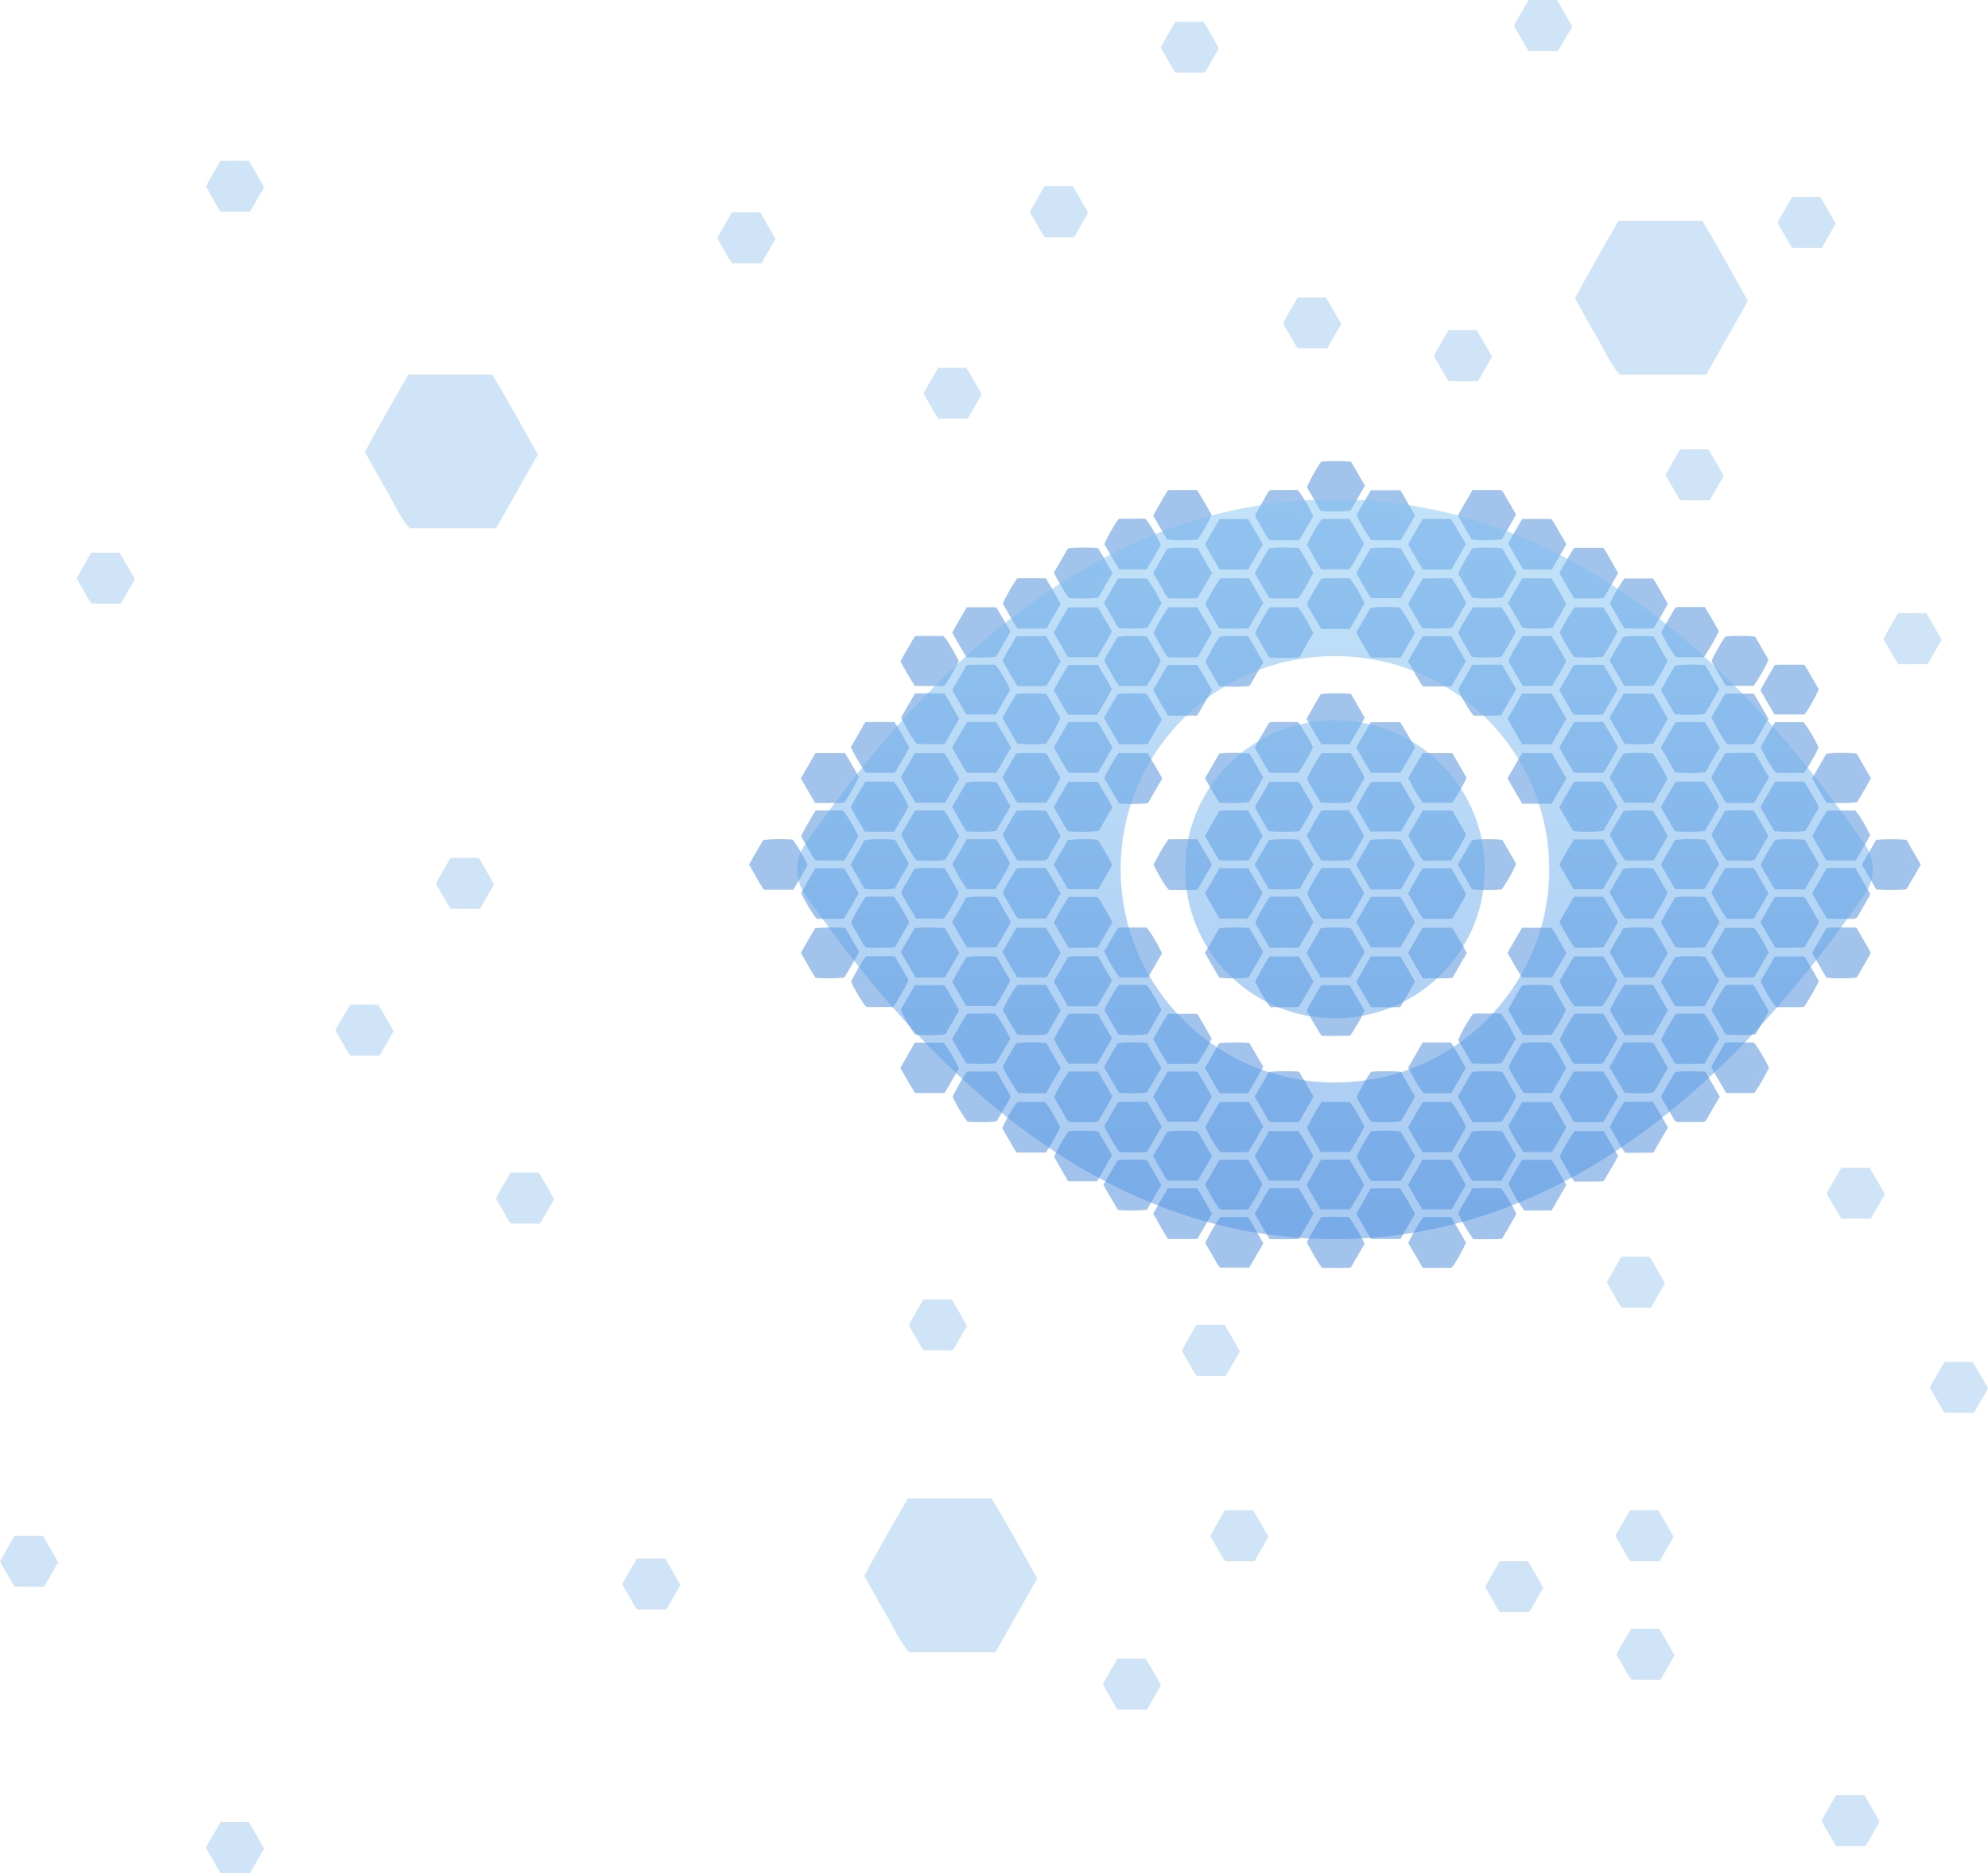
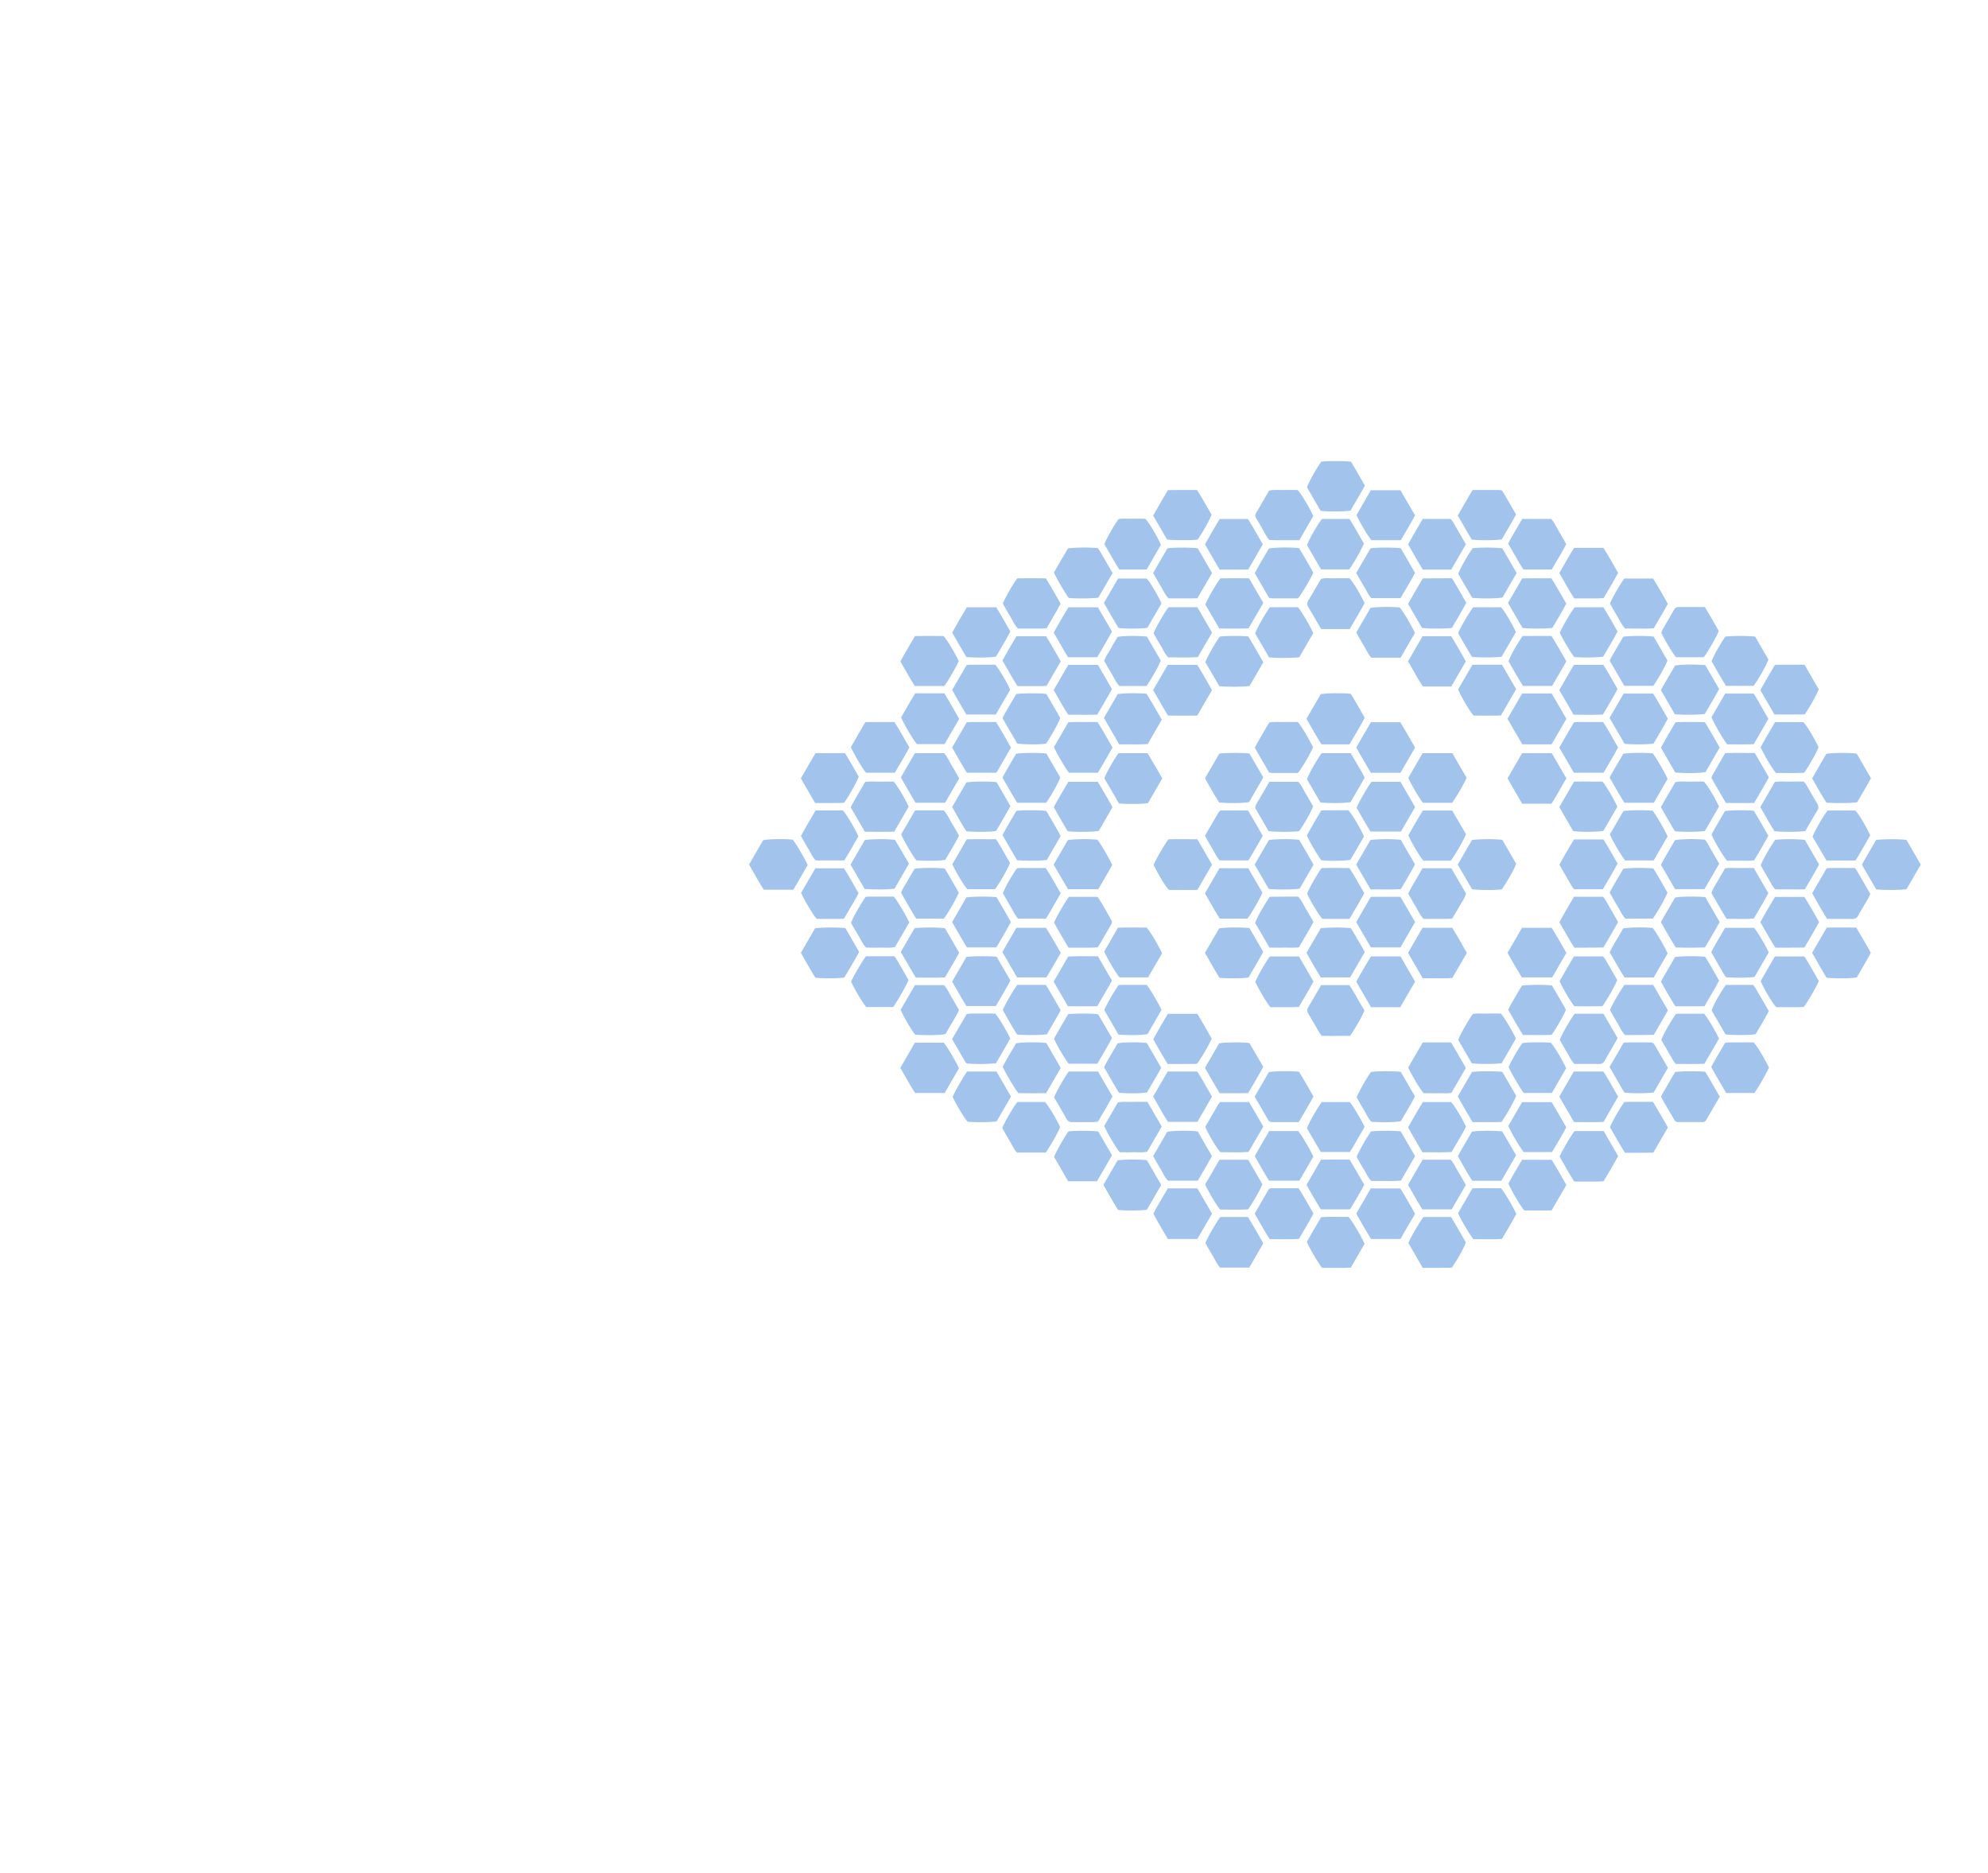
<svg xmlns="http://www.w3.org/2000/svg" width="207" height="195" viewBox="0 0 207 195">
  <defs>
    <linearGradient id="a" x1="50%" x2="50%" y1="0%" y2="100%">
      <stop offset="0%" stop-color="#81C3F3" />
      <stop offset="100%" stop-color="#4A90E2" />
    </linearGradient>
  </defs>
  <g fill="none" fill-rule="evenodd">
    <path fill="#A2C3EB" d="M137.573 48.066c-.58.833-1.3 2.122-1.48 2.669l1.416 2.447c.755.098 2.525.084 3.118-.025l1.5-2.597-1.447-2.492c-.357-.045-.976-.068-1.585-.068-.617 0-1.221.023-1.522.066zm-5.425 3.01c-.284.49-.576.974-.852 1.47-.785 1.413-.789.831.018 2.276.263.47.51.952.834 1.387.225.01.421.028.62.028.818.003 1.638.001 2.52.001l1.454-2.51c-.375-.86-1.247-2.32-1.621-2.714-.478 0-.975-.008-1.471.002-.149.004-.298 0-.448-.002-.11-.003-.217-.005-.327-.005-.24 0-.483.012-.727.067zm19.648 2.605l1.44 2.487c.747.103 2.528.095 3.142-.019.486-.845 1.01-1.704 1.48-2.592-.457-.786-.888-1.533-1.325-2.279-.05-.082-.118-.153-.182-.234-.11-.01-.207-.028-.304-.028-.874-.002-1.747-.002-2.714-.002-.525.898-1.042 1.76-1.537 2.667zm-28.199-2.667h-.498c-.493.002-.987.01-1.489.014a92.462 92.462 0 0 0-1.535 2.655c.5.858.982 1.684 1.443 2.482.668.096 2.523.098 3.176.014.447-.6 1.27-2.054 1.46-2.597-.498-.837-.963-1.726-1.52-2.568h-1.037zm19.143.023c-.502.872-1.008 1.741-1.494 2.585.385.837 1.167 2.153 1.552 2.616h3.061c.504-.864 1.011-1.704 1.481-2.586-.52-.893-1.025-1.759-1.522-2.615h-3.078zm-26.275 3.01c-.495.677-1.273 2.057-1.47 2.605.51.87 1.001 1.775 1.546 2.632h2.859c.516-.896 1.006-1.746 1.48-2.564-.366-.86-1.247-2.328-1.629-2.719-.45 0-.923-.007-1.393.002-.152.005-.3 0-.45-.004l-.324-.003c-.21 0-.418.008-.62.05zm42.043-.025c-.5.84-1.006 1.684-1.476 2.57.548.912 1.03 1.83 1.59 2.697h2.957c.517-.904 1.049-1.758 1.507-2.644-.272-.471-.506-.906-.764-1.327-.27-.439-.461-.926-.813-1.296h-3zm-10.365.003c-.51.868-1.024 1.736-1.52 2.646.502.886 1 1.76 1.525 2.632 1.007.006 1.972.01 2.96-.003l1.525-2.632c-.278-.482-.515-.915-.771-1.336-.27-.44-.469-.924-.82-1.307h-2.899zm-10.492.002c-.47.577-1.38 2.173-1.556 2.733l1.459 2.52h2.933c.504-.698 1.307-2.11 1.53-2.7-.5-.827-.964-1.718-1.507-2.553h-2.86zm-10.648.004a81.431 81.431 0 0 0-1.531 2.637c.507.896 1.011 1.767 1.533 2.64.516 0 .99.002 1.464 0 .493-.003.988-.01 1.497-.013l1.525-2.636c-.552-.92-1.017-1.814-1.556-2.628h-2.932zm5.114 3.08c-.476.84-1.001 1.675-1.463 2.564l1.501 2.583c.16.014.282.035.407.035.872.004 1.745.002 2.592.002.38-.452 1.19-1.814 1.593-2.675-.48-.855-.977-1.731-1.487-2.557-.419-.044-.94-.063-1.446-.063-.702 0-1.376.038-1.697.112zm-20.927-.003l-1.448 2.498c.308.682 1.187 2.188 1.542 2.644.764.077 2.49.064 3.075-.03.483-.831.978-1.682 1.487-2.562-.515-.884-.997-1.764-1.515-2.585-.379-.045-.92-.068-1.457-.068-.68 0-1.348.035-1.684.103zm42.146-.026c-.518.72-1.31 2.122-1.494 2.662.234.405.48.834.727 1.26.25.425.5.846.73 1.235.909.096 2.578.077 3.146-.035l1.476-2.55c-.514-.887-1.01-1.737-1.485-2.56-.341-.06-.987-.087-1.62-.087-.59 0-1.17.026-1.48.075zm-10.633.007l-1.484 2.564c.274.478.51.911.767 1.33.27.435.467.917.8 1.286h3.053c.497-.886 1.035-1.734 1.5-2.634l-1.479-2.55c-.339-.05-.949-.077-1.559-.077-.63 0-1.26.028-1.598.08zm-21.139-.002c-.491.835-1 1.7-1.487 2.57.269.47.504.904.762 1.323.267.437.46.92.826 1.308 1.01.01 2.001.014 3.016-.003.508-.875 1-1.726 1.521-2.627-.518-.901-1.01-1.75-1.483-2.57-.34-.053-.959-.078-1.578-.078-.619 0-1.24.025-1.577.077zm42.337-.049c-.53.835-1 1.696-1.535 2.618.518.89.994 1.778 1.553 2.64.822 0 1.618.003 2.412 0 .2 0 .396-.017.636-.027a74.83 74.83 0 0 0 1.52-2.622c-.516-.882-.986-1.769-1.538-2.609h-3.048zm-26.356 3.233c-.448.767-.891 1.533-1.34 2.298-.11.185-.133.362-.02.554.46.784.916 1.572 1.377 2.365h2.975c.53-.907 1.07-1.808 1.554-2.702-.63-1.256-1.188-2.17-1.58-2.583-.475 0-.972-.01-1.47.003a9.55 9.55 0 0 1-.448-.003c-.11-.004-.217-.007-.327-.007-.238 0-.479.014-.721.075zm-31.624-.058c-.484.65-1.296 2.08-1.5 2.63.238.414.473.85.731 1.27.269.437.463.922.847 1.328.796 0 1.595.001 2.39-.002.174 0 .347-.018.593-.032.49-.873 1-1.685 1.453-2.556a70.9 70.9 0 0 0-1.535-2.638c-.54-.007-1.067-.012-1.587-.012-.472 0-.937.004-1.392.012zm52.582 0c-.5.865-.983 1.696-1.482 2.557.52.893 1.026 1.762 1.512 2.6.69.092 2.385.092 3.103 0 .486-.808.994-1.646 1.45-2.53-.407-.706-.8-1.39-1.197-2.073-.1-.171-.209-.335-.352-.562-.345.001-.684.001-1.022 0l-.674-.002c-.447 0-.89.003-1.338.01zm-8.112-.01a215.674 215.674 0 0 0-2.24.017c-.538.905-1.047 1.777-1.536 2.653.508.872.989 1.703 1.449 2.496.707.093 2.39.094 3.115.002.49-.832 1-1.701 1.505-2.617-.515-.85-.966-1.723-1.508-2.551h-.785zm-23.308.005c-.414.514-1.36 2.155-1.576 2.733l1.455 2.493c1.028.005 2.02.022 3.042-.014.52-.891 1.025-1.763 1.54-2.65a741.56 741.56 0 0 1-1.484-2.56 205.297 205.297 0 0 0-2.978-.002zm-10.664.018l-1.471 2.544c.525.896 1.007 1.78 1.52 2.603.801.1 2.389.089 3.008-.021.483-.84.987-1.712 1.471-2.55-.53-1.087-1.194-2.182-1.554-2.576h-2.974zm52.72.001c-.448.589-1.279 2.042-1.502 2.61.239.415.476.848.732 1.27.27.44.469.923.85 1.332a44.86 44.86 0 0 1 1.085.002c.627.005 1.255.012 1.883-.03.518-.863 1-1.692 1.48-2.55-.515-.901-1.005-1.78-1.542-2.634h-2.987zm-26.431 3.055l-1.487 2.57c.272.476.507.909.764 1.33.267.438.475.913.79 1.287h3.06c.501-.861.994-1.715 1.495-2.576-.532-1.088-1.233-2.248-1.595-2.658a16.949 16.949 0 0 0-1.326-.047c-.676 0-1.34.031-1.701.094zm32.074-.087c-.222 0-.366.097-.473.286-.368.645-.747 1.285-1.116 1.928-.085.147-.149.308-.214.444.442.932 1.169 2.141 1.547 2.569h2.88c.426-.559 1.355-2.18 1.563-2.73-.473-.817-.933-1.663-1.46-2.496-.928 0-1.823.004-2.721-.001h-.006zm-42.554.02c-.54.762-1.344 2.189-1.537 2.725.48.823.975 1.673 1.45 2.496.754.089 2.502.08 3.15-.018.475-.82.968-1.671 1.45-2.5-.29-.7-1.235-2.304-1.59-2.702h-2.923zm-10.542 0c-.398.48-1.344 2.112-1.57 2.713.237.41.469.847.732 1.264.258.416.426.891.813 1.254.39-.01.78-.007 1.17-.001.627.005 1.256.014 1.896-.04.492-.848.975-1.679 1.477-2.549l-1.53-2.64h-2.988zm31.72.006c-.372.447-1.258 1.952-1.58 2.682.465.827.946 1.68 1.448 2.486.833.085 2.474.071 3.086-.025l1.489-2.569c-.58-1.173-1.19-2.18-1.558-2.574h-2.886zm10.555.002c-.375.483-1.243 1.966-1.552 2.64.376.793 1.169 2.126 1.504 2.538.918.08 2.444.06 3.024-.045.485-.85 1.02-1.703 1.489-2.61-.495-.863-.955-1.706-1.478-2.523h-2.987zm-63.288 0c-.514.871-1.032 1.737-1.52 2.637a85.49 85.49 0 0 0 1.474 2.544c1.116.083 2.516.06 3.09-.052.485-.85 1.021-1.708 1.488-2.61-.499-.857-.957-1.702-1.476-2.52h-3.056zm10.583.001c-.536.865-1.031 1.745-1.54 2.636.496.856.977 1.689 1.483 2.56 1.043 0 2.014 0 3.054.002.5-.879 1.04-1.759 1.533-2.677l-1.471-2.52h-3.06zm5.115 3.083c-.23.39-.476.788-.7 1.2-.234.43-.541.822-.693 1.297.258.448.495.882.753 1.302.27.438.461.927.827 1.31h2.824c.525-.752 1.29-2.11 1.487-2.65l-1.446-2.49a12.978 12.978 0 0 0-1.454-.072c-.654 0-1.292.035-1.598.103zm10.634-.028c-.462.64-1.295 2.11-1.496 2.651l1.453 2.501c.812.093 2.56.079 3.155-.024l1.427-2.465c-.53-.9-1.033-1.825-1.574-2.684-.394-.035-.92-.052-1.429-.052-.626 0-1.229.024-1.536.073zm52.642-.002c-.483.688-1.22 1.995-1.43 2.559.489.836.975 1.72 1.5 2.567h2.868c.511-.665 1.381-2.204 1.551-2.747l-1.38-2.38c-.351-.048-.958-.069-1.557-.069-.63 0-1.25.025-1.552.07zm-10.624.016c-.463.807-.967 1.624-1.42 2.476l1.527 2.632h3.023c.552-.803 1.28-2.1 1.471-2.633-.467-.81-.95-1.644-1.44-2.496a14.523 14.523 0 0 0-1.51-.065c-.666 0-1.327.028-1.65.086zm-73.748-.073c-.523.897-1.047 1.755-1.515 2.642.512.886.972 1.752 1.504 2.553h3.066c.458-.63 1.279-2.062 1.5-2.6-.628-1.24-1.192-2.166-1.586-2.597-.51-.005-1.024-.01-1.544-.01-.472 0-.946.003-1.425.012zm64.161-.01h-.89c-.669.977-1.288 2.093-1.468 2.636.495.842.965 1.733 1.512 2.566h3.025c.486-.837.99-1.682 1.476-2.566-.498-.882-.988-1.762-1.542-2.637h-2.113zm-53.586.022c-.507.814-.976 1.652-1.47 2.53.542.926 1.02 1.812 1.57 2.667.537 0 1.036.004 1.532-.001l.442.003c.347.002.697.007 1.05-.031l1.477-2.548c-.514-.89-.997-1.771-1.536-2.62h-3.065zm42.274.003l-1.51 2.613c.534.903.993 1.797 1.549 2.622h2.954l1.514-2.615c-.5-.89-1.005-1.76-1.516-2.62h-2.991zm26.292 3.055c-.488.838-.992 1.682-1.474 2.562.498.86.98 1.69 1.446 2.5.773.092 2.525.08 3.126-.027.497-.845 1.015-1.71 1.49-2.593-.49-.851-.961-1.661-1.439-2.484-.447-.04-.98-.06-1.485-.06-.698 0-1.349.037-1.664.102zm10.395-.07c-.509.89-1.037 1.743-1.51 2.636l1.466 2.528h3.139c.509-.72 1.282-2.097 1.47-2.625l-1.483-2.56c-.362.002-.721 0-1.08 0-.209-.002-.419-.002-.63-.002-.452 0-.91.004-1.372.023zm-31.501-.002l-1.482 2.554c.308.763 1.238 2.33 1.621 2.728l.851.003c.649.004 1.308.009 1.984-.02.532-.92 1.052-1.815 1.582-2.736-.49-.847-.97-1.678-1.476-2.548-.37.002-.729 0-1.084 0-.22-.002-.437-.002-.652-.002-.45 0-.895.004-1.344.021zm-52.342-.017c-.099.002-.196.028-.323.045L99.15 71.82c.465.885.978 1.724 1.466 2.567h3.07c.505-.868 1.012-1.74 1.497-2.578-.33-.775-1.17-2.19-1.55-2.609-.873 0-1.769 0-2.666.002zm62.914.017c-.504.867-1.006 1.74-1.52 2.624.5.859.979 1.69 1.488 2.569.366-.002.721 0 1.073.001.674.004 1.328.007 1.984-.022.522-.905 1.052-1.76 1.52-2.664-.502-.862-.961-1.703-1.472-2.508h-3.073zm-42.293.004c-.493.85-.989 1.703-1.517 2.616.525.91 1.018 1.79 1.545 2.655 1.036.017 2.028.015 3.05.002l1.535-2.652c-.523-.903-1.006-1.785-1.537-2.621h-3.076zm-10.358 0c-.516.89-1.008 1.743-1.517 2.623.516.856.96 1.733 1.522 2.559 1.015.008 2.007.017 3.01-.004.537-.9 1.046-1.767 1.54-2.665-.499-.856-.982-1.685-1.46-2.513h-3.095zm26.29 3.05l-1.483 2.561c.52.891 1.005 1.77 1.555 2.657.98 0 1.943.009 2.928-.005.551-.937 1.094-1.838 1.58-2.762-.498-.871-.965-1.706-1.451-2.49-.416-.04-.946-.06-1.464-.06-.686 0-1.344.035-1.664.098zm-21.141-.01c-.469.813-.95 1.642-1.432 2.479.54.936 1.06 1.83 1.59 2.747.323-.002.646.002.966.004a27.41 27.41 0 0 0 2-.03l1.466-2.533c-.56-.957-1.05-1.867-1.59-2.705-.431-.035-.931-.05-1.41-.05-.648 0-1.254.03-1.59.088zm-10.556-.01c-.481.816-.992 1.649-1.438 2.511.533.917 1.038 1.792 1.532 2.641.594.112 2.346.12 2.997.02.567-.834 1.296-2.131 1.488-2.674l-1.45-2.505c-.328-.044-.915-.065-1.511-.065-.631 0-1.273.025-1.618.072zm-8.109-.072h-2.422c-.533.893-1.015 1.72-1.466 2.522.488 1.026 1.29 2.36 1.653 2.765h2.875l1.519-2.625a99.485 99.485 0 0 0-1.542-2.662h-.617zm60.779.021c-.5.867-1.008 1.738-1.526 2.632l1.54 2.659h3.049c.518-.89 1.025-1.76 1.545-2.657l-1.528-2.634h-3.08zm10.572.007c-.483.83-.964 1.66-1.473 2.533.55.943 1.07 1.835 1.57 2.696.778.08 2.37.074 3.004-.017.497-.835 1.013-1.698 1.498-2.602-.523-.891-1.003-1.773-1.531-2.61h-3.068zm10.568.002l-1.428 2.463c.272.658 1.255 2.347 1.637 2.817l.88.002c.614.003 1.24.007 1.884-.013.514-.889 1.018-1.757 1.53-2.644-.524-.898-1.007-1.781-1.534-2.625h-2.969zm-47.475 3.011c-.506.866-1.034 1.726-1.503 2.627l1.492 2.58c.135.019.232.041.331.041.896.004 1.791.004 2.668.004.394-.458 1.346-2.092 1.57-2.686-.467-.95-1.21-2.192-1.577-2.622-.47 0-.969-.009-1.464.004-.148.003-.295 0-.444-.004-.104-.002-.21-.003-.316-.003-.248 0-.499.01-.757.06zm42.307-.031c-.51.875-1.026 1.737-1.522 2.646.502.87.993 1.722 1.494 2.586 1.045.096 2.6.075 3.152-.043l1.473-2.554c-.516-.903-1.011-1.778-1.54-2.64a65.929 65.929 0 0 0-1.547-.022c-.499 0-1 .01-1.51.027zm-10.572.007c-.532.9-1.047 1.767-1.526 2.642.522.898 1.015 1.752 1.514 2.61h3.09c.52-.897 1.047-1.754 1.51-2.64-.537-.91-.999-1.804-1.563-2.644-.542 0-1.041-.003-1.54.002-.15.003-.302.002-.452 0-.114-.002-.227-.004-.338-.004a6.15 6.15 0 0 0-.695.034zm-50.766-.03c-.626-.005-1.252-.01-1.89.031a1337.6 1337.6 0 0 0-1.5 2.583c.388.825 1.219 2.232 1.57 2.67h3.007a79.64 79.64 0 0 0 1.522-2.633c-.52-.901-1-1.783-1.56-2.655a36.05 36.05 0 0 1-1.149.004zm-10.665-.002c-.414 0-.824 0-1.235.002-.173.002-.344.02-.565.033-.5.865-1.006 1.734-1.52 2.618.517.91 1.007 1.789 1.536 2.632h3.074c.503-.866 1.006-1.74 1.52-2.623-.528-.9-1.009-1.785-1.559-2.662h-1.251zm-10.46.002c-.202-.002-.408-.002-.61-.002-.429 0-.858.004-1.293.018l-1.507 2.598c.401.858 1.222 2.238 1.576 2.667h3.005c.513-.871 1.028-1.734 1.517-2.639-.528-.89-.999-1.78-1.559-2.644-.38.005-.755.004-1.128.002zm92.82.017c-.52.914-1.05 1.77-1.502 2.627.566 1.14 1.229 2.236 1.609 2.662.341-.002.688 0 1.034.002.635.003 1.27.008 1.892-.02.605-.871 1.328-2.164 1.501-2.674-.436-.922-1.197-2.184-1.568-2.597h-2.967zm-42.078.004l-1.526 2.634c.518.91 1.015 1.785 1.53 2.632h3.076c.506-.874 1.012-1.745 1.523-2.632-.53-.9-1.012-1.784-1.544-2.634h-3.059zm26.278 3.289c-.468.817-.974 1.63-1.42 2.474.535.909 1.007 1.798 1.544 2.62h3.057c.492-.847.971-1.677 1.433-2.471-.276-.662-1.159-2.175-1.544-2.669a15.458 15.458 0 0 0-1.38-.052c-.689 0-1.368.033-1.69.098zm10.613-.072c-.45.777-.882 1.523-1.312 2.27-.048.083-.072.179-.126.311l1.509 2.611c1.008.002 1.971.014 2.942-.003.53-.905 1.05-1.762 1.533-2.67-.495-.856-.974-1.684-1.466-2.531-.553-.002-1.098-.009-1.642-.009-.48 0-.957.005-1.438.021zm-73.837.068c-.454.807-.962 1.62-1.418 2.49.53.88 1 1.772 1.542 2.612h3.002c.499-.683 1.296-2.103 1.475-2.632l-1.454-2.501c-.37-.04-.903-.058-1.435-.058-.681 0-1.365.03-1.712.09zm84.365.01c-.48.828-.97 1.679-1.475 2.554.511.864.967 1.729 1.49 2.52 1.016.084 2.626.063 3.203-.042.465-.81.965-1.626 1.428-2.496-.502-.871-.997-1.722-1.476-2.555-.32-.054-.912-.078-1.51-.078-.672 0-1.353.033-1.66.098zm-63.207-.024l-1.485 2.562c.474.861.96 1.714 1.47 2.522.883.101 2.563.08 3.12-.04.48-.831.969-1.682 1.478-2.566-.49-.848-.972-1.68-1.443-2.49-.33-.04-.903-.06-1.485-.06-.649 0-1.308.023-1.655.072zm31.532-.05c-.5.864-1.006 1.735-1.52 2.626.519.898 1.025 1.77 1.529 2.637h3.043c.115-.176.228-.337.327-.506.408-.704.813-1.41 1.232-2.14-.516-.885-1.022-1.758-1.522-2.62-1.049 0-2.043 0-3.09.002zm-73.574 0l-1.526 2.626 1.486 2.566c.94 0 1.812.002 2.685-.004.122 0 .244-.024.35-.035.588-.866 1.3-2.14 1.505-2.7a96.04 96.04 0 0 0-1.425-2.454h-3.075zm63.212.001c-.502.872-1.004 1.741-1.492 2.58.442.927 1.18 2.164 1.538 2.588h3.03c.392-.512 1.255-2.005 1.506-2.607-.481-.83-.975-1.68-1.482-2.56h-3.1zm-31.657 0c-.5.688-1.28 2.061-1.478 2.611l1.524 2.625c.873.079 2.383.065 3.015-.031.474-.82.967-1.668 1.494-2.578-.27-.468-.513-.896-.762-1.322-.258-.442-.524-.882-.773-1.305h-3.02zm21.144.004c-.504.698-1.31 2.118-1.53 2.702l1.41 2.43c.86.093 2.558.074 3.133-.034.48-.832.976-1.686 1.473-2.545-.076-.152-.133-.286-.207-.412a350.89 350.89 0 0 0-1.245-2.141h-3.034zm-42.351 0l-1.46 2.52a91.007 91.007 0 0 0 1.536 2.64h3.071l1.466-2.537c-.27-.472-.508-.906-.764-1.326-.27-.438-.465-.925-.813-1.297h-3.036zm79.173 3.023c-.495.854-.989 1.704-1.498 2.585.483.859.967 1.687 1.46 2.52.883.087 2.506.072 3.122-.026.486-.84.988-1.712 1.472-2.554-.626-1.259-1.179-2.169-1.577-2.593-.479 0-.978-.009-1.476.003-.15.006-.299 0-.45-.003-.107-.002-.217-.005-.326-.005-.24 0-.481.014-.727.073zm-73.81.023l-1.477 2.55c.49.89.965 1.748 1.478 2.535.893.084 2.49.069 3.09-.026.493-.845 1.012-1.71 1.493-2.602-.498-.863-.981-1.694-1.44-2.49a14.508 14.508 0 0 0-1.468-.062c-.685 0-1.355.033-1.677.095zm84.189-.058c-.51.877-1 1.727-1.52 2.625.517.882.967 1.726 1.478 2.506.72.09 2.572.084 3.21-.012.402-.697.81-1.427 1.245-2.141.167-.274.131-.491-.024-.75-.384-.63-.741-1.278-1.118-1.915-.07-.123-.175-.226-.27-.346-.517 0-1.015-.005-1.512.002-.149.003-.299 0-.448-.002-.11-.002-.219-.002-.328-.002-.237 0-.474.007-.713.035zm-20.92-.024l-1.534 2.647c.507.877.99 1.708 1.45 2.5.813.11 2.574.094 3.142-.025.484-.833.978-1.687 1.453-2.508-.298-.7-1.149-2.148-1.541-2.623-.335.002-.672.002-1.01 0l-.688-.002c-.42 0-.845.002-1.271.01zm-73.804.02c-.515.903-1.047 1.76-1.514 2.646l1.475 2.542c1.04.015 2.033.015 3.06 0l1.507-2.61c-.454-.965-1.174-2.167-1.567-2.607-.468 0-.967-.002-1.465.002-.147.001-.294 0-.442-.002-.108-.002-.218-.002-.326-.002-.242 0-.484.005-.728.031zm42.086-.012c-.476.821-.936 1.607-1.394 2.393a.453.453 0 0 0 0 .489l1.31 2.26c.729.094 2.59.089 3.183 0 .502-.7 1.266-2.05 1.454-2.583-.237-.409-.474-.84-.73-1.26-.271-.436-.459-.927-.826-1.299h-2.997zm10.633.004c-.427.557-1.349 2.17-1.547 2.709.47.82.934 1.659 1.441 2.47h3.17c.501-.864.984-1.691 1.475-2.54-.518-.9-1.022-1.77-1.526-2.64h-3.013zm-31.574.003c-.491.87-1.022 1.724-1.51 2.644.485.856.964 1.707 1.46 2.503.941.098 2.642.077 3.23-.04.45-.78.917-1.59 1.423-2.463a62.97 62.97 0 0 0-1.537-2.644h-3.066zm68.375 3.051c-.38.652-.78 1.331-1.172 2.014-.087.147-.156.302-.223.44.324.756 1.23 2.283 1.613 2.71.442 0 .912.006 1.382-.003.142-.001.287.002.428.004.331.007.665.012 1.015-.042.502-.845 1.001-1.689 1.477-2.557-.529-.898-1.003-1.785-1.526-2.604a16.074 16.074 0 0 0-1.385-.054c-.647 0-1.27.031-1.609.092zm-10.568-.008l-1.42 2.44c.364.808 1.245 2.287 1.604 2.705h2.954l1.463-2.503c-.343-.77-1.217-2.253-1.567-2.674a15.3 15.3 0 0 0-1.368-.05c-.653 0-1.31.028-1.666.082zm-31.468-.053a92.666 92.666 0 0 0-1.503 2.594c.354.777 1.18 2.172 1.526 2.59.935.08 2.431.06 3.016-.05.464-.802.946-1.63 1.41-2.428-.308-.758-1.236-2.323-1.625-2.732-.442 0-.915-.003-1.387.002-.143.002-.284 0-.428-.002-.104-.002-.21-.002-.316-.002-.228 0-.458.006-.693.028zm-31.732.026a57.67 57.67 0 0 0-1.458 2.526c.518.906 1.011 1.787 1.522 2.613.794.089 2.468.078 3.093-.023.465-.8.947-1.631 1.442-2.487-.482-.906-1.002-1.771-1.5-2.611-.335-.047-.972-.072-1.615-.072-.552 0-1.107.018-1.484.054zm-10.564-.033c-.497.86-.978 1.687-1.445 2.49.297.696 1.238 2.297 1.584 2.704.996.077 2.431.056 3.01-.052.47-.823.997-1.647 1.434-2.524-.266-.457-.5-.89-.757-1.308-.269-.438-.467-.924-.826-1.31h-3zm-10.353 0c-.529.903-1.05 1.766-1.524 2.657.26.457.497.89.753 1.313.256.416.444.879.785 1.235h2.97c.52-.831.996-1.689 1.47-2.508-.398-.9-1.26-2.333-1.614-2.697h-2.84zm105.376.004c-.402.487-1.36 2.144-1.569 2.723l1.445 2.48h3.043c.521-.882 1.04-1.77 1.52-2.638-.677-1.343-1.182-2.167-1.563-2.565h-2.876zm-63.242 0c-.064.073-.144.14-.191.223-.464.788-.92 1.577-1.403 2.412.276.48.51.919.771 1.335.26.417.43.89.787 1.23h2.964c.523-.837 1-1.695 1.492-2.554a76.606 76.606 0 0 0-1.533-2.646h-2.887zm21.094.003a68.234 68.234 0 0 0-1.507 2.592c.36.817 1.208 2.236 1.572 2.63.948 0 1.913.01 2.84-.005.468-.595 1.383-2.199 1.582-2.763l-1.432-2.454h-3.055zm26.25 3.09c-.474.84-.992 1.675-1.46 2.553l1.472 2.541h3.063l1.535-2.646c-.27-.46-.495-.871-.74-1.275-.25-.419-.45-.871-.75-1.23-.42-.04-.924-.058-1.414-.058-.709 0-1.384.04-1.706.115zm-94.938 0c-.481.826-.974 1.678-1.466 2.53.511.907.999 1.784 1.533 2.626h3.071c.517-.862 1.019-1.733 1.498-2.585-.453-.936-1.217-2.217-1.565-2.63a14.467 14.467 0 0 0-1.35-.056c-.704 0-1.389.04-1.721.115zm31.72-.004l-1.472 2.542c.258.447.504.875.751 1.299.248.423.499.842.746 1.26h3.151c.487-.834.978-1.683 1.456-2.505-.313-.704-1.187-2.187-1.551-2.646a13.85 13.85 0 0 0-1.358-.058c-.691 0-1.386.037-1.722.108zm20.938-.012c-.481.828-.975 1.68-1.48 2.554.505.875.995 1.723 1.47 2.539 1.026.087 2.651.066 3.219-.044l1.44-2.485c-.505-.898-1.002-1.77-1.507-2.595a14.622 14.622 0 0 0-1.463-.063c-.682 0-1.356.033-1.68.094zm21.143.004c-.48.83-.974 1.685-1.48 2.551l1.49 2.564c.655.1 2.446.103 3.097.012.506-.698 1.3-2.099 1.5-2.66l-1.445-2.495a13.619 13.619 0 0 0-1.503-.068c-.676 0-1.342.033-1.659.096zm-63.222.001l-1.478 2.549c.495.854.976 1.685 1.464 2.532.884.082 2.477.07 3.112-.026l1.503-2.6c-.253-.437-.485-.843-.722-1.246-.247-.424-.499-.845-.732-1.238a13.398 13.398 0 0 0-1.476-.068c-.67 0-1.34.033-1.671.097zm52.65-.007c-.473.821-.967 1.674-1.478 2.556l1.498 2.588c.412-.007.812-.005 1.206-.002.66.005 1.301.009 1.952-.037.498-.868 1.011-1.7 1.466-2.569-.517-.89-1.01-1.74-1.482-2.557-.357-.047-.93-.068-1.501-.068-.663 0-1.326.03-1.66.09zm-21.034-.075c-.443.598-1.319 2.126-1.541 2.665.611 1.21 1.191 2.166 1.586 2.6.969.01 1.96.013 2.975-.003.508-.876 1.001-1.727 1.523-2.631l-1.53-2.64c-.588 0-1.17-.005-1.745-.005-.43 0-.852.004-1.268.014zm-20.997 0l-1.504 2.597c.53 1.083 1.193 2.18 1.563 2.596h2.889c.47-.619 1.363-2.185 1.56-2.735-.478-.807-.924-1.656-1.46-2.466-.318 0-.632 0-.944-.002-.275-.002-.551-.004-.823-.004-.427 0-.851.004-1.28.014zm84.174.06c-.499.695-1.293 2.092-1.5 2.65.234.404.474.834.729 1.257.253.415.44.875.775 1.241 1.046.01 2.065.013 3.085 0 .516-.882 1.025-1.718 1.487-2.595l-1.48-2.55c-.355-.05-.978-.075-1.586-.075-.612 0-1.208.024-1.51.072zm10.515.005c-.48.842-1.006 1.7-1.48 2.581.517.893 1.008 1.743 1.484 2.562.732.091 2.516.084 3.158-.014L200 90.011c-.525-.905-1.017-1.756-1.492-2.571-.347-.048-.955-.07-1.56-.07-.633 0-1.264.024-1.595.075zm-31.459-.05a81.229 81.229 0 0 0-1.528 2.624c.458.79.902 1.56 1.351 2.327.05.082.126.148.195.23h2.986c.524-.913 1.061-1.767 1.528-2.676-.495-.857-.953-1.697-1.471-2.506h-3.061zm5.13 3.056c-.473.813-.971 1.634-1.419 2.47.285.493.533.948.801 1.391.267.442.476.919.828 1.327h2.864c.614-.88 1.35-2.2 1.523-2.724-.49-.828-.95-1.698-1.47-2.5-.396-.04-.928-.059-1.45-.059-.687 0-1.356.033-1.678.095zm-73.791-.002c-.229.39-.476.788-.7 1.2-.234.431-.545.824-.7 1.311.52.905 1.025 1.81 1.568 2.683h2.864c.419-.506 1.365-2.152 1.565-2.718-.486-.84-.966-1.702-1.464-2.513-.4-.038-.929-.056-1.448-.056-.692 0-1.364.033-1.685.093zm84.392-.046c-.254.437-.5.835-.726 1.247-.234.43-.543.825-.693 1.324.521.893 1.014 1.804 1.577 2.681.956.004 1.874.04 2.829-.022.514-.879 1.03-1.745 1.519-2.64a3507.82 3507.82 0 0 1-1.523-2.63c-.553 0-1.027-.007-1.5.002-.153.004-.305 0-.455-.002-.113-.001-.227-.005-.34-.005-.23 0-.458.01-.688.045zm-42.018-.024c-.587.845-1.323 2.162-1.5 2.669.448.945 1.194 2.185 1.581 2.609.914.014 1.855.01 2.83.003.526-.892 1.042-1.753 1.536-2.672-.52-.875-.987-1.765-1.55-2.614-.524-.007-1.039-.014-1.548-.014-.458 0-.906.005-1.35.019zm54.095-.014a9.484 9.484 0 0 1-.446-.002l-.302-.001c-.25 0-.5.007-.753.036-.508.872-1.001 1.724-1.508 2.596a78.569 78.569 0 0 0 1.548 2.67c.938 0 1.786-.007 2.635.003.278.004.47-.082.603-.335.209-.395.446-.772.665-1.16.203-.363.45-.703.603-1.112-.54-.9-1.024-1.813-1.592-2.697l-.882-.001c-.19 0-.382.001-.571.003zm-84.068-.002c-.412 0-.823 0-1.234.002-.173 0-.346.018-.498.024-.46.603-1.3 2.082-1.475 2.606.248.435.5.888.767 1.333.266.442.473.92.812 1.31h2.902c.534-.858 1.025-1.736 1.545-2.641-.536-.878-.99-1.776-1.568-2.634h-1.25zm19.344.026c-.502.869-1.004 1.74-1.51 2.612.525.911 1.006 1.797 1.55 2.642h2.858c.407-.496 1.351-2.126 1.569-2.716-.485-.836-.98-1.687-1.471-2.538h-2.996zm21.14.002c-.488.886-1.034 1.733-1.488 2.637.26.453.495.888.753 1.307.269.44.465.926.85 1.33l2.386-.001c.173 0 .346-.014.59-.026.272-.461.534-.88.768-1.314.233-.426.555-.813.668-1.306l-1.526-2.627h-3zm-63.217.004c-.504.868-.997 1.72-1.48 2.555.334.777 1.243 2.298 1.625 2.712.91.002 1.853.01 2.824-.007.527-.892 1.04-1.759 1.536-2.66-.521-.887-.997-1.772-1.524-2.6h-2.98zm89.522 3.046c-.493.831-.99 1.68-1.481 2.56.516.898 1.004 1.774 1.545 2.64a50.27 50.27 0 0 0 3.036-.006c.536-.865 1.027-1.742 1.542-2.641-.508-.875-1-1.726-1.5-2.594-.434-.04-.97-.059-1.485-.059-.695 0-1.345.033-1.657.1zm-73.796-.01c-.48.832-.976 1.685-1.489 2.567.522.889 1.007 1.772 1.546 2.635h3.053a74.55 74.55 0 0 0 1.521-2.639 82.45 82.45 0 0 0-1.5-2.594c-.383-.04-.924-.057-1.46-.057-.677 0-1.345.031-1.67.087zm-9.04-.083c-.16.004-.32 0-.48-.002l-.33-.001c-.216 0-.43.005-.635.026-.546.773-1.33 2.16-1.528 2.707.234.407.472.838.73 1.257.27.439.46.93.842 1.322.494 0 .992.01 1.49-.001.148-.004.294 0 .445.003.35.009.705.016 1.071-.064.492-.844.985-1.696 1.485-2.559-.518-1.07-1.244-2.27-1.623-2.69l-.872-.001-.595.003zm42.825-.002c-.25 0-.499 0-.748.002-.495.002-.99.01-1.45.014-.647.948-1.332 2.176-1.517 2.728.479.823.972 1.675 1.488 2.567.58 0 1.077.006 1.574-.001.145 0 .292.001.437.003.35.004.702.009 1.059-.031.513-.905 1.045-1.76 1.51-2.646-.269-.468-.506-.901-.764-1.32-.27-.439-.456-.928-.841-1.316h-.748zm29.482.016c-.527.905-1.05 1.764-1.522 2.66.539.896 1.004 1.79 1.563 2.637.539 0 1.038.002 1.536-.002.494-.001.989-.008 1.484-.015.532-.91 1.059-1.771 1.526-2.658-.266-.463-.503-.896-.757-1.32-.265-.44-.48-.912-.8-1.302h-3.03zm-21.156.005c-.5.868-1.008 1.74-1.52 2.632l1.527 2.636h3.077c.505-.87 1.01-1.743 1.526-2.637a1150.44 1150.44 0 0 0-1.528-2.63h-3.082zm-31.433.006c-.378.489-1.268 2.017-1.556 2.675.481.85.982 1.726 1.514 2.61h2.415c.2-.002.394-.018.626-.028.497-.797.95-1.616 1.418-2.425a.397.397 0 0 0-.003-.422c-.473-.805-.904-1.635-1.426-2.41h-2.988zm73.52.001a92.657 92.657 0 0 0-1.529 2.629c.524.9 1.006 1.781 1.56 2.654.521 0 1.016.002 1.511 0 .496-.001.99-.007 1.518-.012.521-.887 1.041-1.75 1.533-2.66-.519-.89-1-1.772-1.539-2.61h-3.053zm-15.816 3.287c-.449.82-.976 1.624-1.402 2.475.543.905 1.01 1.8 1.554 2.629h3.03l1.453-2.503c-.315-.718-1.2-2.218-1.555-2.655a15.439 15.439 0 0 0-1.361-.054c-.704 0-1.39.038-1.719.108zm-42.068-.002l-1.476 2.547c.525.887 1 1.774 1.519 2.592.868.084 2.413.07 3.023-.032.488-.866 1.033-1.743 1.526-2.667-.484-.84-.953-1.652-1.432-2.478-.403-.04-.94-.061-1.468-.061-.686 0-1.358.035-1.692.1zm63.27-.082c-.512.884-1.007 1.735-1.524 2.629.536.912 1.01 1.776 1.507 2.581.866.103 2.574.084 3.147-.031.435-.75.882-1.52 1.326-2.292.048-.083.074-.18.117-.283-.094-.176-.18-.352-.28-.522-.394-.683-.793-1.366-1.216-2.09-.553-.002-1.105-.006-1.659-.006-.47 0-.942.004-1.418.014zm-73.803.01c-.49.846-.969 1.676-1.43 2.469.41.913 1.262 2.335 1.609 2.7h2.958c.493-.85.985-1.7 1.459-2.515-.556-1.132-1.219-2.232-1.617-2.676-.353.004-.712.002-1.073 0-.208-.002-.419-.002-.63-.002-.42 0-.846.004-1.276.025zm-31.539.058c-.479.832-.972 1.684-1.474 2.549.504.897.992 1.776 1.515 2.597.785.087 2.376.077 2.999-.02a63.928 63.928 0 0 0 1.55-2.67l-1.437-2.482c-.37-.036-.92-.056-1.464-.056-.683 0-1.362.028-1.689.082zm52.656-.006l-1.481 2.555c.488.878.974 1.732 1.492 2.565h3.045l1.533-2.647c-.382-.66-.75-1.302-1.121-1.94-.112-.191-.234-.375-.334-.54-.335-.046-.934-.067-1.533-.067-.632 0-1.266.025-1.6.074zm-42.29-.006c-.457.786-.925 1.598-1.435 2.477.533.908 1.015 1.792 1.567 2.67.281 0 .564.002.845.004.723.005 1.445.01 2.184-.026.5-.86 1.006-1.702 1.478-2.564l-1.483-2.56c-.349-.046-.97-.069-1.587-.069-.62 0-1.24.023-1.57.068zm52.89-.045c-.502.87-1.006 1.738-1.513 2.616l1.531 2.644c.883 0 1.703.002 2.522 0 .171 0 .343-.022.565-.038.5-.861 1.003-1.73 1.509-2.597-.517-.91-1-1.79-1.533-2.625h-3.08zm10.357.002c-.504.873-1.01 1.74-1.51 2.609.267.466.507.898.756 1.322.248.423.503.84.738 1.235h3.158c.491-.85.985-1.7 1.474-2.547-.525-.906-.997-1.793-1.54-2.62h-3.076zm21.142.003c-.476.842-.983 1.658-1.441 2.524a101.14 101.14 0 0 0 1.508 2.61c.88.092 2.412.078 3.002-.025.483-.835.976-1.69 1.477-2.552-.499-1.025-1.174-2.143-1.533-2.557h-3.013zm-73.793 0l-1.457 2.519 1.531 2.646h3.047c.523-.823.993-1.688 1.503-2.556-.533-.889-1-1.781-1.55-2.609h-3.074zm68.585 3.044c-.479.832-.972 1.684-1.474 2.552.5.885.969 1.745 1.513 2.578h1.524l1.509-.014c.502-.912 1.046-1.76 1.51-2.67-.494-.85-.946-1.695-1.454-2.477a15.722 15.722 0 0 0-1.448-.058c-.68 0-1.354.032-1.68.09zm-61.265-.084c-.64-.003-1.28-.008-1.927.037l-1.51 2.606c.488.843.969 1.675 1.478 2.559 1.05.019 2.042.013 3.059.007.522-.902 1.027-1.771 1.54-2.66-.499-.863-.98-1.691-1.478-2.55-.39.008-.776.005-1.162.001zm-12.526.077c-.48.833-.974 1.686-1.481 2.562.498.874.974 1.731 1.49 2.547h3.054c.516-.884 1.034-1.745 1.522-2.651-.495-.856-.974-1.686-1.435-2.48-.382-.04-.938-.056-1.486-.056-.675 0-1.342.026-1.664.078zm-9.816-.077h-.63c-.39.496-1.268 1.995-1.556 2.645.377.84 1.233 2.27 1.586 2.646h2.787c.483-.655 1.41-2.288 1.602-2.821-.472-.805-.927-1.645-1.45-2.47h-2.34zm73.08.02c-.513.859-1.015 1.732-1.498 2.586.398.847 1.174 2.157 1.549 2.604.3 0 .605.002.91.004.673.005 1.35.008 2.011-.02.568-.817 1.324-2.163 1.53-2.724-.39-.676-.794-1.38-1.203-2.082-.076-.126-.166-.24-.253-.368h-3.046zm-21.139.001c-.523.853-1.018 1.73-1.53 2.629l1.54 2.656h3.042c.52-.892 1.026-1.765 1.547-2.661l-1.522-2.624h-3.077zm42.058.002c-.518.901-1.01 1.752-1.482 2.571.426.948 1.26 2.337 1.632 2.71.336-.003.676 0 1.013.002.62.007 1.24.01 1.848-.026.393-.5 1.286-2.031 1.57-2.696-.486-.834-.965-1.716-1.51-2.56h-3.071zm-52.589.004c-.484.667-1.305 2.106-1.51 2.642.34.75 1.183 2.171 1.57 2.63.957.002 1.947.035 2.969-.022.514-.884 1.033-1.747 1.52-2.645l-1.51-2.605h-3.039zm26.249 3.037c-.478.805-.975 1.628-1.434 2.494.516.892 1.002 1.773 1.547 2.64 1.029.002 2.022.021 2.977-.01.488-.66 1.3-2.09 1.498-2.63l-1.46-2.52c-.361-.039-.908-.058-1.452-.058-.672 0-1.344.028-1.676.084zm-52.536-.082c-.421.543-1.282 2.036-1.517 2.621.493.858.974 1.743 1.5 2.554.949.078 2.485.062 3.095-.032.462-.801.96-1.622 1.432-2.5-.493-.869-.986-1.723-1.536-2.642l-2.347-.001h-.627zm75.684.001h-.468l-1.45.006c-.601.855-1.303 2.118-1.475 2.653l1.447 2.49c.762.103 2.52.094 3.142-.017.44-.784.946-1.567 1.366-2.41-.473-.818-.931-1.607-1.39-2.395-.06-.105-.143-.196-.238-.327h-.934zm-11.912 0h-.548c-.445.58-1.285 2.039-1.519 2.624.237.414.474.849.73 1.27.267.436.474.915.83 1.327.509 0 1.008 0 1.504-.002.497-.002.992-.01 1.49-.014.512-.863.995-1.692 1.48-2.557l-1.534-2.648h-2.433zm-51.544 0c-.419 0-.843 0-1.264.002-.147 0-.295.016-.42.025-.485.658-1.276 2.05-1.484 2.61l1.47 2.538c1.16.09 2.459.065 3.023-.05l1.457-2.515c-.315-.706-1.167-2.152-1.54-2.61h-1.242zm19.406.021c-.461.797-.904 1.565-1.356 2.327a.545.545 0 0 0 .005.618c.377.638.74 1.28 1.116 1.918.085.145.193.274.299.426.518 0 1.013.003 1.51 0 .493-.002.986-.009 1.439-.012.5-.69 1.298-2.1 1.494-2.64-.53-.857-.994-1.779-1.572-2.637h-2.935zm-42.295.004c-.496.857-.991 1.706-1.492 2.573.377.848 1.181 2.197 1.535 2.588 1.19.084 2.588.057 3.145-.067.444-.824.978-1.622 1.403-2.49-.257-.447-.494-.88-.75-1.3-.269-.438-.469-.918-.815-1.304H95.27zm58.083 3.01c-.545.771-1.328 2.167-1.515 2.701l1.418 2.433c.732.09 2.456.085 3.103-.012.486-.84.994-1.714 1.487-2.564-.435-.91-1.2-2.187-1.568-2.608-.465 0-.964-.01-1.463.004-.155.003-.313 0-.468-.004-.115-.003-.23-.007-.345-.007-.221 0-.437.01-.649.056zm-52.707.011l-1.507 2.6c.474.82.907 1.57 1.344 2.315.048.084.122.154.173.217.76.087 2.44.076 3.057-.027.488-.84.992-1.715 1.482-2.56-.445-.936-1.193-2.18-1.566-2.606-.476 0-.975-.01-1.475.004-.149.001-.297 0-.447-.004-.11-.003-.22-.005-.33-.005a3.38 3.38 0 0 0-.731.066zm10.582-.005a80.704 80.704 0 0 0-1.48 2.567c.343.76 1.165 2.152 1.537 2.6h2.967c.527-.907 1.043-1.773 1.536-2.666l-1.451-2.49c-.347-.046-.97-.067-1.595-.067-.573 0-1.15.02-1.514.056zm52.741-.037c-.43.54-1.36 2.164-1.56 2.718.24.417.473.854.734 1.273.26.414.426.89.815 1.237.854 0 1.703-.007 2.552.005.292.003.458-.12.59-.36.275-.501.568-.988.853-1.48.159-.279.314-.556.482-.855-.496-.856-.98-1.687-1.472-2.538h-2.994zm10.55 0c-.556.786-1.352 2.201-1.536 2.73.421.725.854 1.474 1.29 2.22.049.082.12.155.213.274.97.005 1.963.021 2.985-.014l1.52-2.621c-.45-.94-1.195-2.18-1.552-2.589h-2.92zm-52.913.006a71.782 71.782 0 0 0-1.525 2.65c.495.855.968 1.714 1.505 2.572.99 0 1.888.001 2.785-.004.097 0 .194-.02.278-.03.378-.476 1.23-1.938 1.517-2.603-.48-.851-.976-1.726-1.503-2.585h-3.057zm36.903 3.056c-.44.611-1.21 1.96-1.422 2.494.274.624 1.203 2.215 1.576 2.693h2.924c.497-.86.992-1.711 1.494-2.58-.59-1.187-1.237-2.252-1.598-2.65-.41-.03-.888-.044-1.35-.044-.666 0-1.297.03-1.624.087zm-42.139.02c-.446.808-.978 1.608-1.407 2.488.53.908 1.023 1.815 1.557 2.658.967.088 2.341.07 2.914-.036.481-.839.996-1.68 1.477-2.568l-1.502-2.586a16.59 16.59 0 0 0-1.444-.061c-.653 0-1.26.036-1.595.104zm63.256-.057c-.484.842-.983 1.66-1.444 2.519.51.933 1.04 1.818 1.557 2.705h2.935c.42-.567 1.293-2.092 1.521-2.644-.553-1.11-1.195-2.174-1.593-2.62-.467 0-.964-.007-1.46.002-.147.002-.292 0-.439-.002-.113-.002-.228-.005-.345-.005-.24 0-.484.009-.732.045zm-73.83.058c-.458.807-.97 1.616-1.388 2.445.412.856 1.258 2.278 1.63 2.739.943.015 1.91.014 2.886.001.517-.89 1.012-1.743 1.53-2.63-.513-.882-1.017-1.753-1.501-2.59-.38-.045-.93-.068-1.475-.068-.686 0-1.363.035-1.682.103zm21.148-.003c-.478.826-.971 1.68-1.477 2.551.508.894 1.008 1.77 1.535 2.64 1.008 0 1.977.02 2.956-.013a80.595 80.595 0 0 0 1.578-2.73l-1.441-2.478c-.365-.046-.92-.068-1.475-.068-.68 0-1.358.033-1.676.098zm21.198-.088c-.523.9-1.025 1.77-1.513 2.61.546 1.105 1.213 2.212 1.612 2.673.442 0 .914.006 1.386 0 .15-.001.301 0 .453.002.343.005.691.009 1.047-.038l1.503-2.596c-.502-.889-.994-1.767-1.547-2.653-.495-.003-.987-.007-1.49-.007-.47 0-.949.004-1.45.01zm23.648-.007c-.333.002-.665.002-.998.002-.265-.002-.532-.002-.799-.002-.295.002-.592.009-.923.016l-1.476 2.54c.544.94 1.05 1.816 1.545 2.666.72.1 2.45.093 3.054-.015l1.482-2.56c-.473-.811-.934-1.599-1.388-2.392-.112-.195-.275-.255-.488-.255h-.01zm-76.528.028c-.504.873-1.006 1.745-1.517 2.625.532.896.999 1.787 1.547 2.613h3.073l1.49-2.576c-.48-.989-1.225-2.236-1.587-2.662h-3.006zm36.859 3.06l-1.478 2.559c.474.815.933 1.603 1.386 2.39.095.167.226.257.419.257h2.785c.528-.889 1.036-1.757 1.536-2.658-.514-.885-.999-1.767-1.517-2.586-.417-.037-.94-.055-1.448-.055-.693 0-1.358.034-1.683.093zm42.301-.005c-.41.7-.832 1.423-1.25 2.148-.074.126-.132.26-.215.426.438.818.923 1.616 1.393 2.424.081.142.207.21.368.21.845.003 1.69.002 2.539.003a.453.453 0 0 0 .42-.251c.455-.788.913-1.575 1.39-2.396-.534-.922-1.01-1.78-1.51-2.587-.367-.04-.926-.06-1.481-.06-.667 0-1.328.029-1.654.083zm-31.67-.009c-.466.652-1.288 2.106-1.49 2.643.237.413.47.847.73 1.266.271.436.455.925.816 1.28 1.13.077 2.46.056 3.044-.054.5-.838 1.017-1.7 1.486-2.587l-1.487-2.562c-.363-.04-.934-.06-1.498-.06-.652 0-1.296.025-1.6.074zm10.523.004l-1.478 2.55c.484.902 1.004 1.763 1.531 2.666 1.012 0 2.002.02 3.013-.012.578-.831 1.344-2.195 1.531-2.726l-1.444-2.489c-.364-.045-.957-.065-1.544-.065-.645 0-1.283.025-1.609.076zm10.599-.05l-1.512 2.619 1.535 2.647c.307 0 .608.002.907.006.73.003 1.437.008 2.162-.023.516-.896 1.02-1.766 1.522-2.63-.526-.908-.995-1.797-1.538-2.618h-3.076zm-42.288 0c-.493.851-.988 1.702-1.515 2.608.528.91 1.002 1.8 1.547 2.632h3.066l1.515-2.62c-.52-.906-1.002-1.788-1.536-2.62h-3.077zm-10.301.002c-.511.711-1.321 2.143-1.528 2.694.435.745.884 1.51 1.32 2.282.128.224.307.295.553.294.381-.004.763-.002 1.145-.002.342 0 .68.002 1.02-.002.17-.002.34-.03.531-.047.518-.877 1.041-1.734 1.506-2.63l-1.5-2.589h-3.047zm-10.58 0c-.464.65-1.302 2.12-1.507 2.646.43.902 1.198 2.18 1.552 2.58.873.077 2.4.06 3.029-.04l1.492-2.578c-.516-.887-1.008-1.74-1.512-2.608h-3.053zm15.688 3.228c-.476.82-.957 1.65-1.418 2.45.414.898 1.262 2.321 1.63 2.73.453 0 .927.009 1.399-.003.143-.004.286 0 .433.005.329.007.665.017 1.015-.065l1.515-2.62-1.487-2.567c-.57 0-1.07-.009-1.57.004-.147.003-.295 0-.446-.004a9.564 9.564 0 0 0-.316-.005c-.248 0-.499.014-.755.075zm52.753-.052c-.442.572-1.283 2.041-1.51 2.628.52.866 1.001 1.782 1.572 2.658.51 0 .981.004 1.454 0 .496-.003.992-.012 1.492-.015.516-.895 1.01-1.745 1.519-2.625-.52-.895-1.01-1.775-1.558-2.664-.39.005-.77.002-1.137 0-.22-.002-.431-.002-.644-.002-.404 0-.799.004-1.188.02zm-63.21.001c-.377.447-1.33 2.082-1.577 2.707.235.41.472.846.73 1.265.269.437.46.924.81 1.285h2.995c.566-.82 1.31-2.153 1.493-2.656-.45-.941-1.192-2.175-1.574-2.6h-2.877zm31.687.002c-.558.786-1.35 2.195-1.536 2.73.47.807.951 1.638 1.436 2.47h3.027c.118-.184.231-.346.33-.516.409-.705.814-1.411 1.208-2.097-.394-.84-1.192-2.178-1.54-2.587h-2.925zm10.533.002c-.532.856-1.027 1.736-1.54 2.644.495.86.973 1.719 1.51 2.587.41-.01.807-.006 1.196-.002.618.003 1.22.007 1.831-.033.504-.898 1.052-1.747 1.494-2.629-.419-.91-1.177-2.167-1.547-2.567h-2.944zm-21.103 0c-.072.085-.146.155-.196.237-.46.79-.916 1.583-1.36 2.35.39.887 1.22 2.265 1.59 2.638.336-.005.675-.001 1.018.002.623.007 1.256.012 1.903-.037l1.535-2.642c-.503-.866-.985-1.698-1.48-2.548h-3.01zm31.438.009l-1.432 2.47c.288.708 1.236 2.311 1.604 2.724h2.938c.515-.839 1.001-1.696 1.49-2.56a81.593 81.593 0 0 0-1.528-2.634h-3.072zm-36.96 3.098c-.477.826-.969 1.677-1.458 2.52.27.472.505.905.763 1.324.255.42.437.882.778 1.236h3.11c.492-.852.984-1.702 1.477-2.558-.513-.887-1.008-1.74-1.483-2.564-.366-.056-.92-.08-1.472-.08-.707 0-1.412.042-1.715.122zm31.737-.026c-.48.834-.994 1.678-1.47 2.56.506.872.973 1.738 1.5 2.555h3.029l1.535-2.658c-.257-.445-.49-.852-.725-1.257-.246-.425-.497-.846-.725-1.232a14.528 14.528 0 0 0-1.477-.063c-.682 0-1.352.032-1.667.095zm-10.515-.016c-.458.636-1.29 2.106-1.49 2.64.236.413.468.85.73 1.267.258.414.43.885.81 1.245.392-.01.786-.005 1.182-.002.624.006 1.25.01 1.889-.036l1.474-2.548-1.492-2.577c-.363-.045-.953-.066-1.533-.066-.638 0-1.27.026-1.57.077zm-31.495-.009c-.447.615-1.292 2.101-1.5 2.651.478.833.973 1.684 1.467 2.538h2.998c.517-.89 1.033-1.785 1.567-2.709-.51-.883-.98-1.692-1.434-2.473-.343-.05-.974-.075-1.595-.075-.605 0-1.199.023-1.503.068zm52.693-.04c-.367.47-1.232 1.94-1.56 2.656.492.851.97 1.737 1.527 2.601.826 0 1.621.002 2.417-.002.196 0 .394-.017.631-.028a67.31 67.31 0 0 0 1.522-2.621c-.502-.866-.995-1.719-1.506-2.606h-3.03zm-31.795.002c-.518.91-1.036 1.745-1.5 2.625.503.878.973 1.738 1.49 2.544h3.149c.493-.848.985-1.695 1.457-2.511-.435-.917-1.222-2.236-1.58-2.658h-3.016zm6.898 2.965c-.497.004-.99.01-1.496.016l-1.515 2.616c.48.87.972 1.717 1.485 2.56h3.038a56.759 56.759 0 0 0 1.488-2.563c-.507-.877-1-1.727-1.524-2.629l-1.002-.001-.474.001zm-22.68.08c-.483.836-.975 1.686-1.479 2.554a79.377 79.377 0 0 0 1.516 2.608c.776.092 2.397.08 3.006-.021.479-.821.97-1.672 1.497-2.578-.521-.903-1.017-1.754-1.494-2.575-.352-.047-.916-.07-1.48-.07-.626 0-1.25.029-1.566.083zm31.754-.062c-.514.89-1.006 1.741-1.517 2.621.497.856.97 1.717 1.489 2.548h3.057c.491-.848.981-1.695 1.473-2.542-.269-.467-.502-.9-.76-1.319-.268-.438-.466-.92-.82-1.308h-2.922zm-21.15.007l-1.49 2.574c.453.945 1.173 2.154 1.56 2.613.332-.004.67 0 1.008.003.636.006 1.276.01 1.904-.03.538-.756 1.28-2.067 1.484-2.62l-1.473-2.54h-2.994zm31.504.003c-.484.84-.984 1.66-1.418 2.475.343.8 1.288 2.39 1.66 2.796.924.004 1.87.012 2.839-.005.521-.903 1.029-1.778 1.534-2.648-.527-.91-1-1.799-1.54-2.618h-3.075zm-5.164 2.973c-.504.87-.998 1.72-1.5 2.58.375.827 1.217 2.247 1.607 2.712.317-.002.635 0 .957.002.656.005 1.326.01 2.009-.032.52-.878 1.034-1.743 1.497-2.595-.403-.866-1.21-2.227-1.591-2.678-.522-.003-1.05-.01-1.586-.01-.458 0-.923.005-1.393.02zm-20.836-.014c-.098.002-.195.024-.331.044l-1.507 2.602c.536.924 1.012 1.807 1.569 2.656.311 0 .619 0 .925.004.707.007 1.403.012 2.112-.033.517-.884 1.037-1.747 1.516-2.641-.532-.898-1.001-1.79-1.55-2.634-.943 0-1.84 0-2.734.002zm-10.885.017c-.508.865-1.02 1.733-1.51 2.625.491.909 1 1.778 1.517 2.641h3.071l1.53-2.637-1.526-2.629h-3.082zm21.138.004c-.504.871-1.008 1.745-1.517 2.623.523.912 1.015 1.792 1.538 2.64h3.061l1.528-2.624c-.517-.919-1.008-1.797-1.539-2.64h-3.07zm-5.166 2.99a87.574 87.574 0 0 0-1.495 2.583c.333.75 1.201 2.223 1.586 2.691.271 0 .545.004.82.004.708.007 1.431.014 2.174-.03l1.432-2.476c-.403-.884-1.283-2.362-1.676-2.804-.332.007-.668.004-1.008.002a65.757 65.757 0 0 0-.589-.003c-.408 0-.824.007-1.244.033zm10.653-.014c-.382.471-1.321 2.083-1.576 2.709l1.496 2.583c.944 0 1.814 0 2.686-.002.122 0 .244-.02.354-.03.583-.834 1.283-2.092 1.451-2.62-.507-.867-1.006-1.77-1.543-2.64h-2.868zm-21.151 0c-.403.506-1.35 2.146-1.563 2.714.237.412.474.847.732 1.266.269.435.461.919.806 1.286h3.033l1.462-2.524c-.54-.938-1.05-1.86-1.602-2.742h-2.868z" />
-     <path fill="url(#a)" d="M83.786 87.977C100.338 63.992 118.742 52 139 52c20.257 0 38.661 11.992 55.213 35.977a4.439 4.439 0 0 1 0 5.044C177.662 117.006 159.258 129 139.001 129c-20.259 0-38.663-11.994-55.215-35.98a4.439 4.439 0 0 1 0-5.043zm32.903 2.523c0 12.255 9.988 22.195 22.312 22.195 12.322 0 22.312-9.94 22.312-22.195 0-12.259-9.99-22.195-22.312-22.195-12.324 0-22.312 9.936-22.312 22.195zm6.716 0c0-8.568 6.983-15.514 15.596-15.514 8.611 0 15.595 6.946 15.595 15.514 0 8.566-6.984 15.512-15.595 15.512-8.613 0-15.596-6.946-15.596-15.512z" opacity=".478" />
-     <path fill="#D0E4F8" d="M202.465 141.785h2.937c.551.89 1.061 1.818 1.598 2.76l-1.46 2.543h-3.026c-.346-.37-.54-.858-.808-1.298-.258-.422-.493-.858-.763-1.332.479-.906 1.013-1.79 1.522-2.673zm-106.317-6.506h2.937c.551.89 1.061 1.819 1.598 2.76l-1.46 2.545h-3.026c-.346-.37-.54-.86-.808-1.3-.258-.422-.493-.858-.763-1.331.479-.906 1.013-1.79 1.522-2.674zm28.423 2.652h2.938c.55.89 1.06 1.82 1.597 2.76l-1.46 2.546h-3.026c-.346-.372-.54-.86-.808-1.3-.258-.423-.493-.859-.763-1.332.479-.906 1.014-1.79 1.522-2.674zm44.259-7.093h2.937c.553.89 1.061 1.819 1.598 2.76l-1.46 2.545h-3.026c-.346-.371-.538-.86-.807-1.3-.257-.422-.492-.858-.762-1.332.478-.906 1.013-1.79 1.52-2.673zm.899 26.396h2.937c.551.89 1.061 1.818 1.598 2.76-.494.861-.975 1.695-1.46 2.543h-3.026c-.346-.37-.54-.858-.808-1.298-.258-.422-.493-.859-.763-1.332.478-.906 1.013-1.79 1.522-2.673zm-13.564 5.303h2.938c.55.89 1.06 1.82 1.597 2.76l-1.46 2.545h-3.025c-.346-.37-.54-.86-.809-1.3-.258-.422-.492-.858-.762-1.331.478-.906 1.013-1.79 1.521-2.674zm13.663 7.027h2.937c.551.89 1.061 1.819 1.598 2.76l-1.46 2.545h-3.026c-.346-.371-.538-.86-.807-1.3-.257-.422-.492-.858-.762-1.331.478-.906 1.013-1.791 1.52-2.674zm-42.285-12.33h2.938c.55.89 1.06 1.818 1.597 2.76l-1.46 2.543h-3.025c-.346-.37-.54-.858-.809-1.298-.258-.422-.492-.859-.763-1.332.479-.906 1.016-1.79 1.522-2.673zm-104.58 32.463H25.9c.551.89 1.061 1.817 1.598 2.758-.494.863-.975 1.697-1.46 2.545h-3.026c-.346-.37-.54-.858-.808-1.298-.258-.422-.493-.859-.763-1.332.478-.906 1.013-1.79 1.522-2.673zm93.39-17.015h2.938c.551.89 1.061 1.819 1.598 2.76-.494.862-.975 1.697-1.46 2.545h-3.026c-.346-.371-.538-.86-.808-1.3-.258-.422-.493-.858-.763-1.332.478-.905 1.015-1.79 1.522-2.673zm6.025-170.414h2.938c.552.89 1.06 1.82 1.597 2.76-.494.862-.972 1.698-1.46 2.546h-3.025c-.346-.371-.539-.86-.807-1.3-.258-.422-.493-.859-.763-1.332.479-.906 1.013-1.79 1.52-2.674zm12.744 28.704h2.937c.55.89 1.061 1.819 1.598 2.76-.495.862-.975 1.697-1.46 2.545h-3.026c-.346-.37-.54-.86-.808-1.3-.258-.422-.493-.858-.763-1.331.478-.906 1.013-1.79 1.522-2.674zM159.168 0h2.937c.55.89 1.061 1.819 1.598 2.76-.495.862-.975 1.697-1.46 2.545h-3.026c-.346-.37-.538-.86-.809-1.3-.257-.422-.492-.858-.762-1.331.478-.906 1.015-1.791 1.522-2.674zM66.313 162.251h2.938c.55.89 1.06 1.819 1.597 2.76l-1.46 2.545h-3.025c-.347-.37-.54-.86-.809-1.3-.258-.422-.493-.858-.763-1.331.479-.906 1.014-1.79 1.522-2.674zm42.45-142.862h2.938c.55.89 1.06 1.819 1.597 2.76l-1.46 2.545h-3.025c-.347-.371-.54-.86-.809-1.3-.258-.422-.493-.858-.763-1.331.479-.906 1.014-1.791 1.522-2.674zm88.874 44.457h2.938c.55.89 1.06 1.819 1.597 2.76l-1.46 2.543h-3.026c-.346-.37-.54-.858-.808-1.298-.258-.422-.493-.858-.763-1.332.479-.905 1.014-1.79 1.522-2.673zM9.505 57.539h2.938c.55.89 1.06 1.819 1.597 2.76l-1.46 2.545H9.555c-.346-.371-.54-.86-.809-1.3-.258-.422-.492-.858-.763-1.331.479-.906 1.014-1.791 1.522-2.674zM174.947 46.78h2.938c.55.89 1.06 1.817 1.597 2.758-.494.864-.974 1.698-1.46 2.545h-3.025c-.346-.369-.54-.858-.809-1.298-.258-.422-.493-.858-.763-1.331.479-.906 1.014-1.791 1.522-2.674zm-24.124-12.4h2.937c.551.89 1.061 1.818 1.598 2.76-.494.861-.975 1.695-1.46 2.543h-3.026c-.346-.37-.54-.859-.808-1.299-.258-.422-.493-.858-.763-1.331.478-.906 1.013-1.79 1.522-2.674zm35.783-13.861h2.938c.55.89 1.06 1.819 1.598 2.76-.495.862-.975 1.696-1.46 2.543h-3.026c-.346-.369-.54-.858-.809-1.298-.257-.422-.492-.858-.762-1.331.478-.906 1.013-1.791 1.521-2.674zM97.687 38.293h2.938c.55.89 1.061 1.818 1.598 2.76-.495.861-.975 1.697-1.46 2.545h-3.026c-.346-.371-.54-.86-.809-1.3-.257-.422-.492-.858-.762-1.332.478-.906 1.013-1.79 1.521-2.673zM76.21 22.113h2.937c.551.89 1.061 1.82 1.598 2.76l-1.46 2.544h-3.026c-.346-.37-.538-.859-.807-1.298-.257-.423-.492-.859-.762-1.332.478-.906 1.013-1.79 1.52-2.674zm-53.246-5.375H25.9c.551.89 1.061 1.817 1.598 2.758-.494.863-.975 1.697-1.46 2.545h-3.026c-.346-.37-.54-.858-.808-1.298-.258-.422-.493-.859-.763-1.332.478-.906 1.013-1.79 1.522-2.673zM46.91 89.315h2.937c.55.89 1.061 1.819 1.598 2.76-.494.862-.975 1.697-1.462 2.545H46.96c-.346-.371-.54-.86-.808-1.3-.258-.422-.493-.858-.763-1.331.478-.906 1.013-1.791 1.522-2.674zm-10.46 15.287h2.938c.55.89 1.06 1.82 1.597 2.76l-1.46 2.546H36.5c-.346-.372-.54-.86-.809-1.3-.258-.422-.492-.859-.762-1.332.478-.906 1.013-1.79 1.521-2.674zm16.708 17.478h2.938c.55.89 1.06 1.82 1.597 2.76l-1.46 2.544h-3.026c-.346-.37-.54-.859-.808-1.298-.258-.423-.493-.859-.763-1.332.479-.906 1.014-1.79 1.522-2.674zm138.024 64.81h2.938c.55.89 1.06 1.818 1.598 2.76-.495.861-.975 1.695-1.46 2.543h-3.026c-.346-.37-.54-.859-.809-1.298-.257-.423-.492-.859-.762-1.332.478-.906 1.013-1.79 1.521-2.674zm.542-65.318h2.938c.55.89 1.06 1.819 1.598 2.76-.495.862-.975 1.695-1.46 2.543h-3.026c-.346-.37-.54-.858-.809-1.298-.257-.422-.492-.858-.762-1.332.478-.905 1.013-1.79 1.521-2.673zM1.522 159.886h2.937c.551.89 1.061 1.817 1.598 2.758-.494.862-.975 1.697-1.46 2.545H1.571c-.346-.37-.54-.858-.808-1.298-.258-.422-.493-.858-.763-1.331.478-.906 1.013-1.791 1.522-2.674zM42.521 39h8.731c1.638 2.687 3.154 5.485 4.748 8.324L51.66 55h-8.992c-1.029-1.117-1.604-2.591-2.4-3.918-.767-1.275-1.467-2.59-2.268-4.02 1.422-2.728 3.014-5.397 4.521-8.062M168.521 23h8.731c1.638 2.687 3.154 5.485 4.748 8.324L177.66 39h-8.992c-1.029-1.117-1.604-2.591-2.4-3.918-.767-1.275-1.467-2.59-2.268-4.02 1.422-2.728 3.014-5.397 4.521-8.062M94.521 156h8.731c1.638 2.687 3.154 5.485 4.748 8.324L103.66 172h-8.992c-1.029-1.117-1.604-2.591-2.4-3.918-.767-1.275-1.467-2.59-2.268-4.02 1.422-2.728 3.014-5.397 4.521-8.062" />
  </g>
</svg>